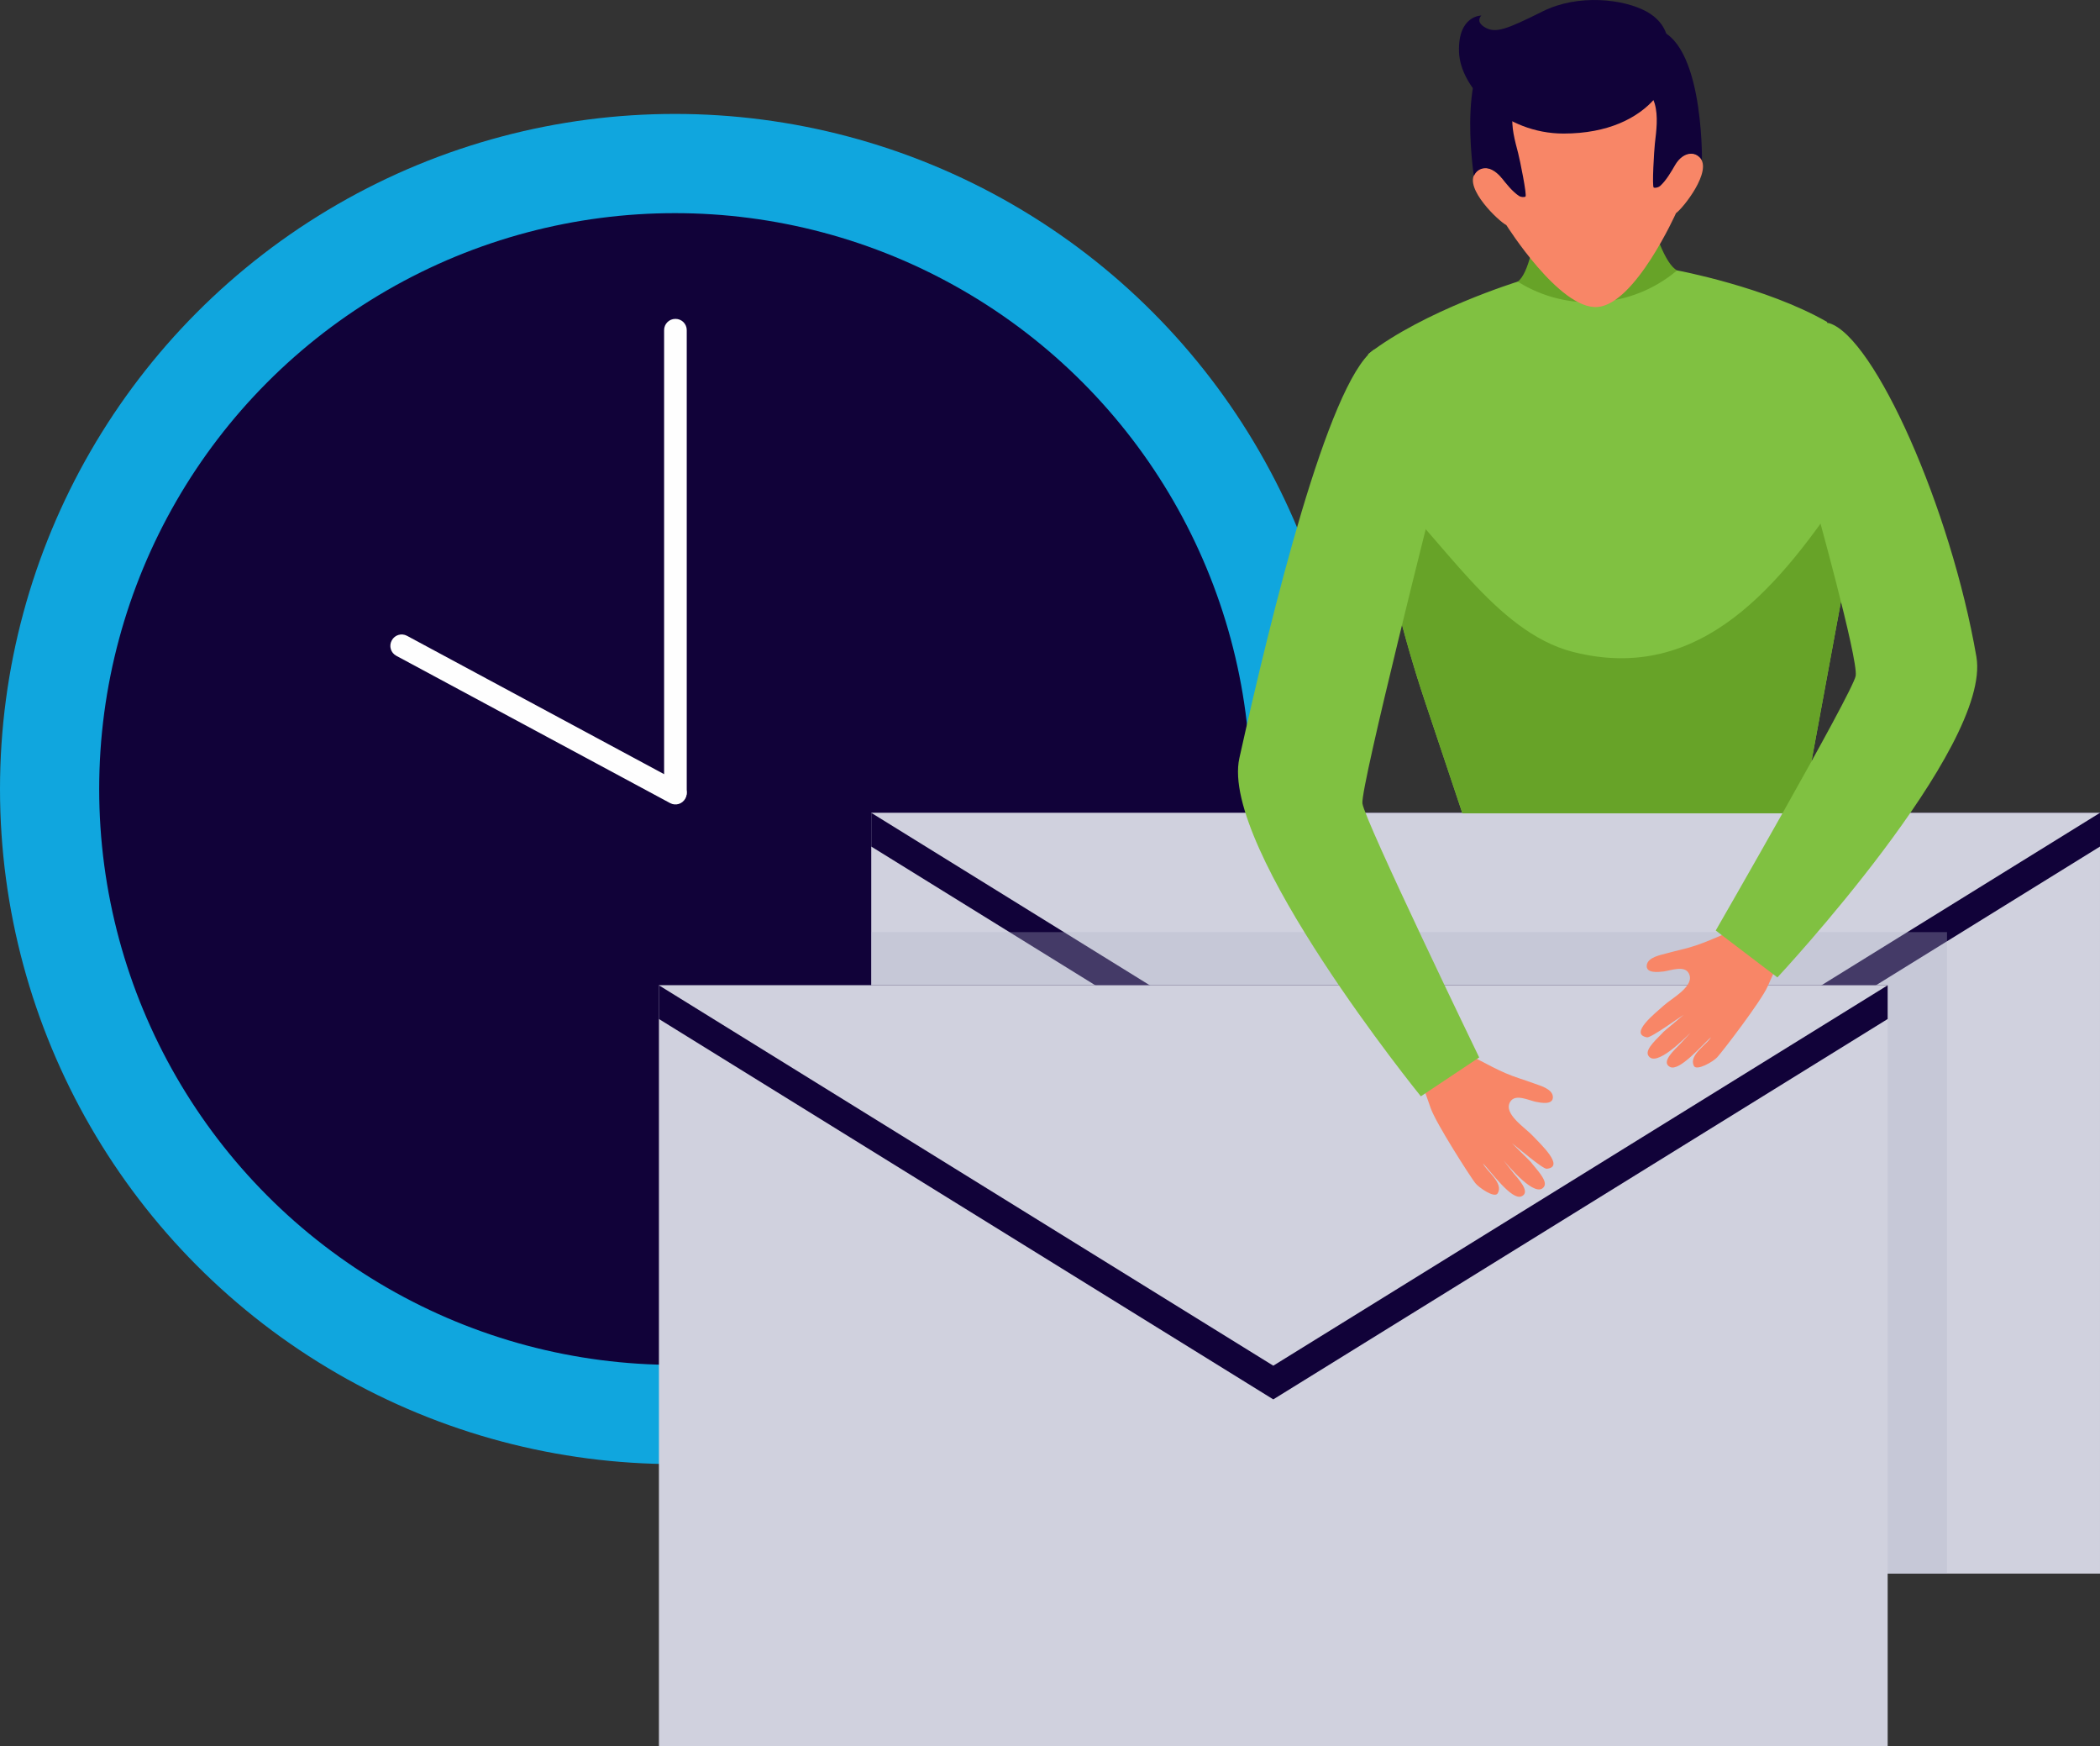
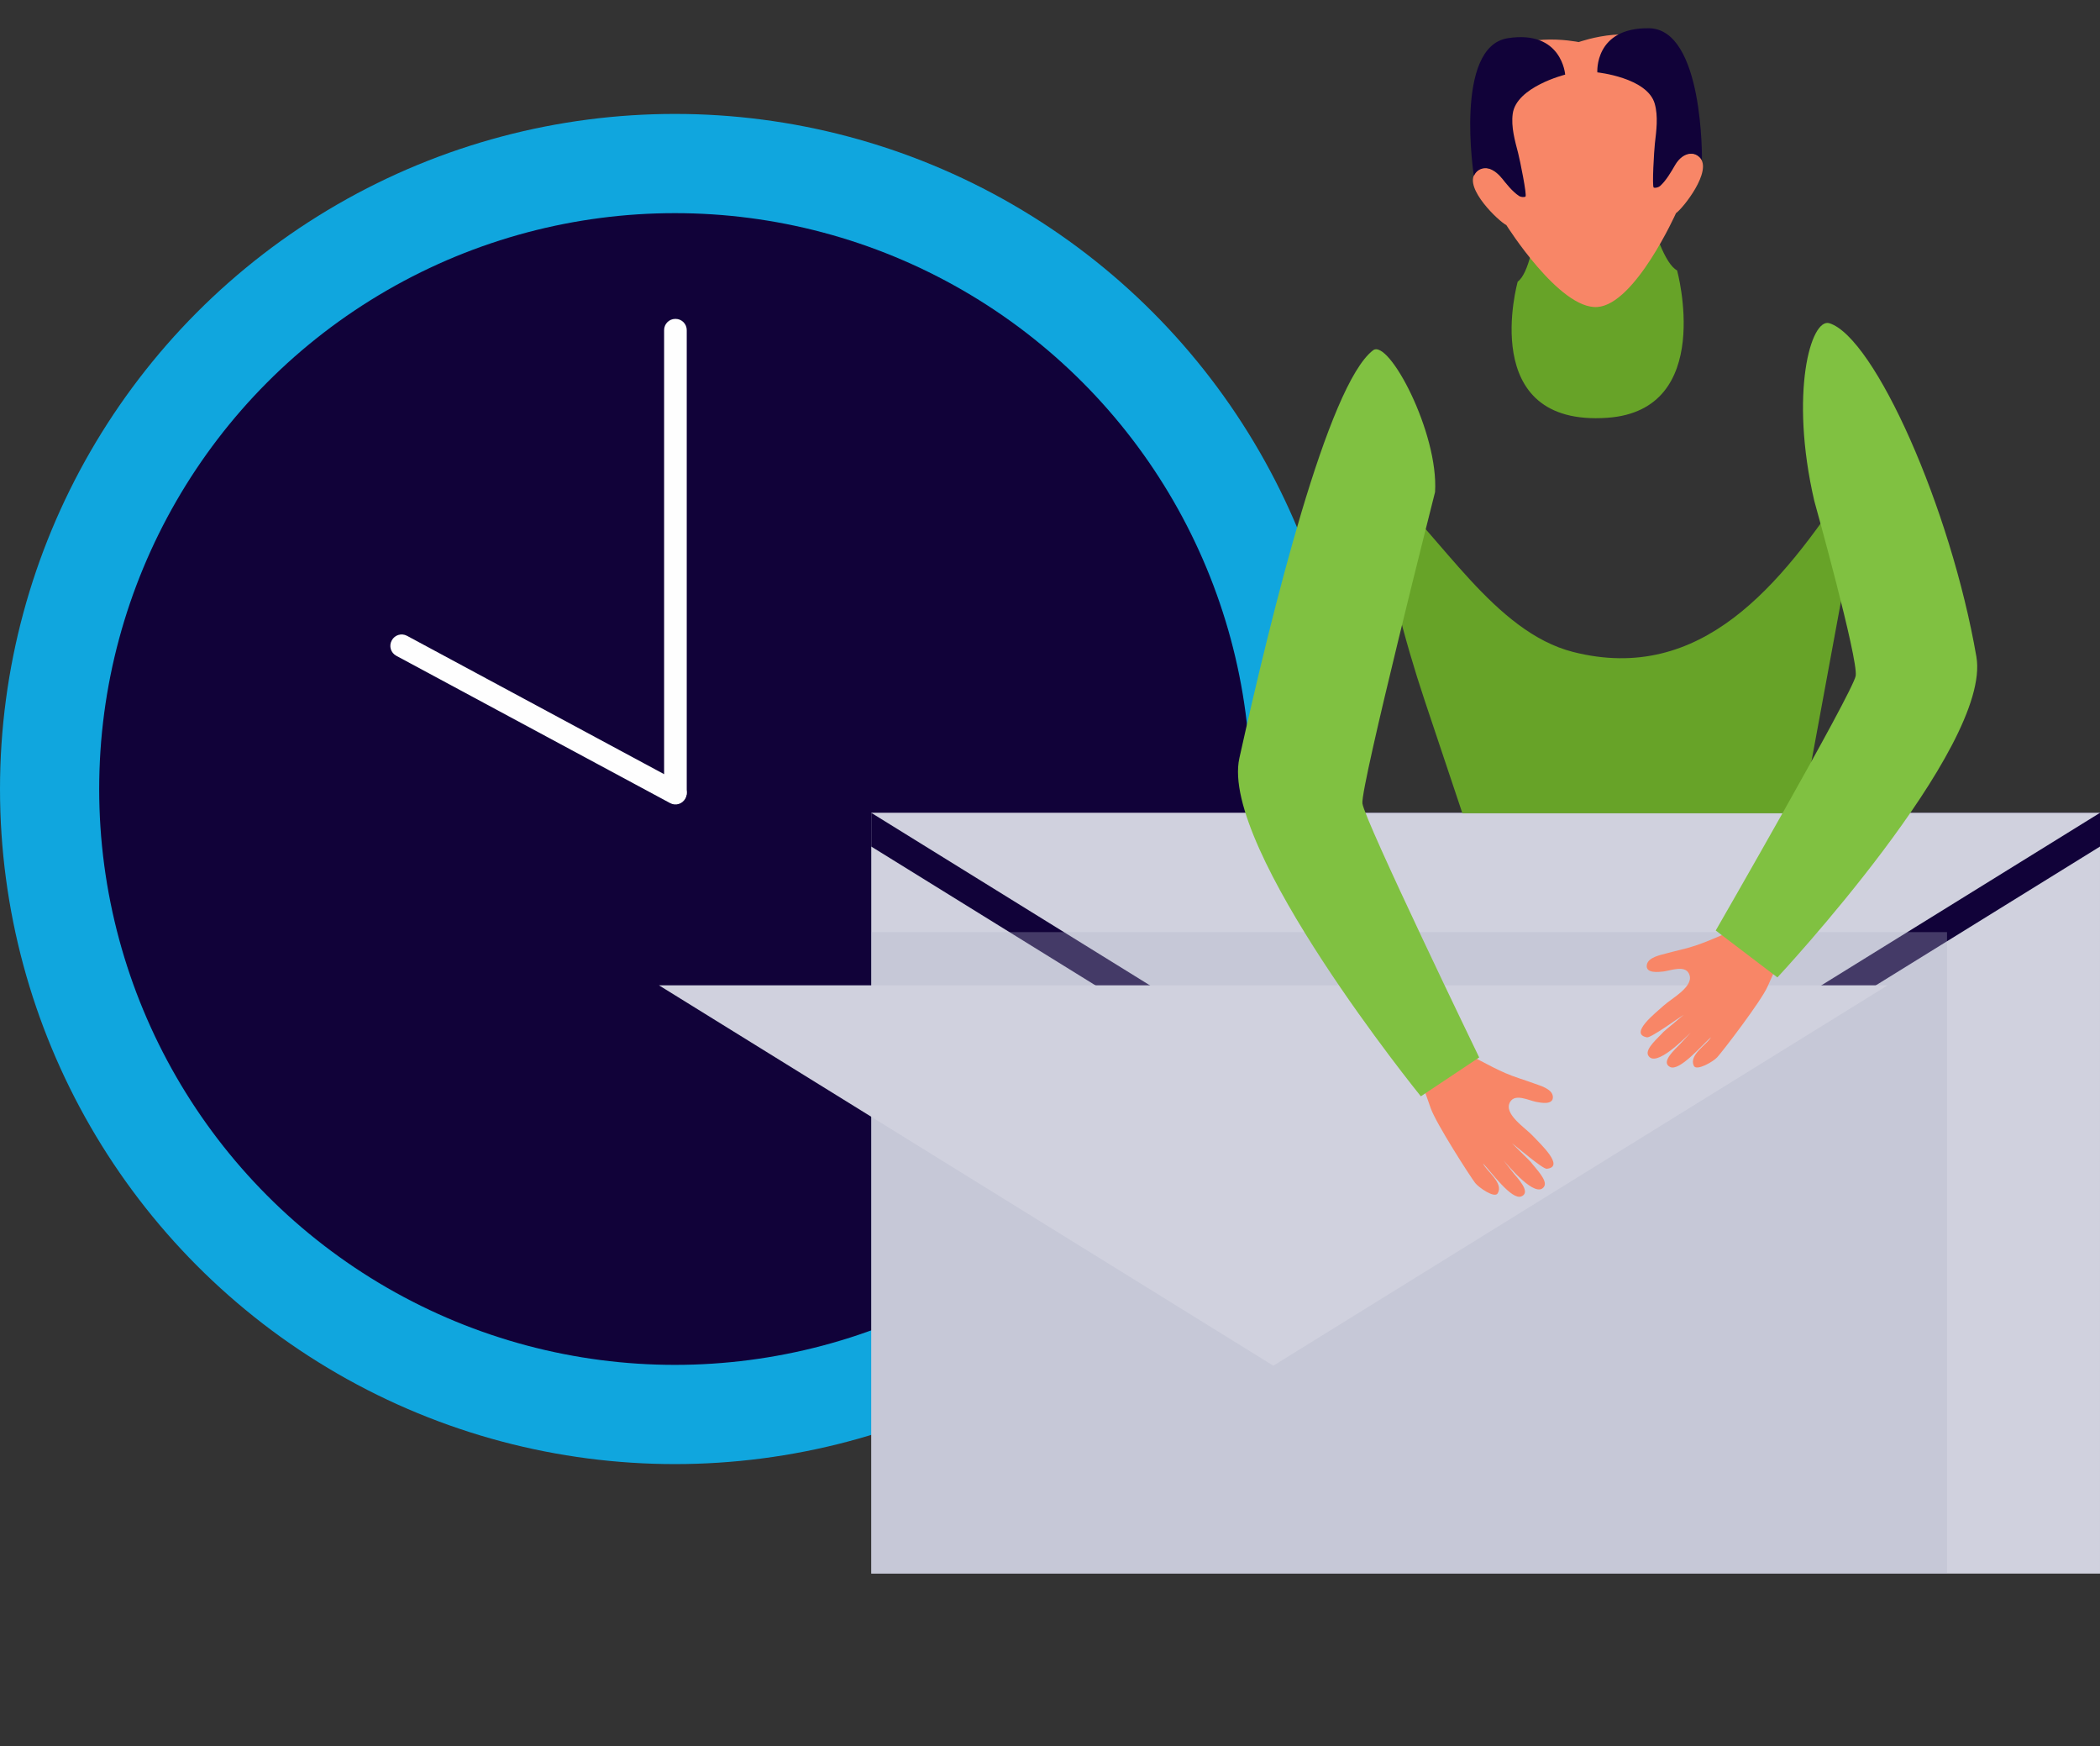
<svg xmlns="http://www.w3.org/2000/svg" version="1.1" id="Layer_1" x="0px" y="0px" width="441.978px" height="367.387px" viewBox="0 0 441.978 367.387" enable-background="new 0 0 441.978 367.387" xml:space="preserve">
  <rect x="0" y="0" width="441.978" height="367.387" fill="#333333" stroke="none" />
  <g>
    <g>
      <circle fill="#10A6DE" cx="142.043" cy="166.014" r="142.043" />
      <circle fill="#110239" cx="142.043" cy="166.014" r="121.167" />
      <g>
        <path fill="#FEFEFE" d="M142.179,169.06h-0.045c-1.307,0-2.362-1.061-2.362-2.362V69.454c0-1.302,1.056-2.357,2.362-2.357h0.045     c1.302,0,2.357,1.056,2.357,2.357v97.243C144.536,167.999,143.48,169.06,142.179,169.06z" />
        <path fill="#FEFEFE" d="M144.255,167.984l-0.021,0.04c-0.623,1.146-2.05,1.578-3.196,0.955l-57.646-31.004     c-1.146-0.623-1.573-2.051-0.955-3.197l0.025-0.045c0.618-1.146,2.051-1.573,3.196-0.955l57.641,31.01     C144.446,165.406,144.873,166.838,144.255,167.984z" />
      </g>
    </g>
    <g>
      <g>
        <rect x="183.37" y="171.024" fill="#D0D1DE" width="258.607" height="160.071" />
        <polygon fill="#110239" points="312.674,258.157 441.978,178.121 441.978,171.024 183.37,171.024 183.37,178.121    " />
        <polygon fill="#D0D1DE" points="312.674,251.061 183.37,171.024 441.978,171.024    " />
      </g>
      <polygon opacity="0.32" fill="#B1B3C8" points="183.37,331.096 409.782,331.096 409.782,203.22 409.782,196.128 409.782,196.128     183.37,196.128   " />
      <g>
-         <rect x="138.682" y="207.315" fill="#D0D1DE" width="258.606" height="160.071" />
-         <polygon fill="#110239" points="267.984,294.442 397.288,214.407 397.288,207.315 138.682,207.315 138.682,214.407    " />
        <polygon fill="#D0D1DE" points="267.984,287.352 138.682,207.315 397.288,207.315    " />
      </g>
    </g>
    <path fill="#67A328" d="M324.941,30.474l9.268-0.648l9.268-0.653c0,0,4.448,25.059,9.494,27.723c0,0,8.066,29.405-14.671,31.009   c-27.516,1.935-18.871-28.646-18.871-28.646C324.052,55.914,324.941,30.474,324.941,30.474z" />
-     <path fill="#80C141" d="M379.24,171.105l10.057-54.51c-1.397-24.602-4.755-48.86-4.755-48.86   c-12.886-7.383-31.571-10.841-31.571-10.841l-0.161,0.13c-9.408,7.83-22.762,8.78-33.18,2.357l-0.201-0.125   c0,0-19.736,6.116-31.462,15.228c0,0-1.427,14.002,1.519,31.06c2.447,14.162,5.779,28.159,10.338,41.789l7.955,23.772H379.24z" />
    <path fill="#67A328" d="M379.24,171.105l10.057-54.51c-0.292-5.126-0.356-10.147-0.286-14.901   c-14.213,21.395-30.939,42.316-57.912,35.486c-16.626-4.211-27.868-24.565-39.99-35.074c-0.89-0.77-1.765-1.498-2.634-2.236   c0.417,2.15,0.829,4.402,1.216,6.734c2.313,13.851,5.71,27.516,10.168,40.834l7.92,23.667H379.24z" />
    <g>
      <path fill="#F88667" d="M310.457,36.464c2.362-3.136,5.76,1.142,5.76,1.142s-5.413-16.399-1.688-24.019    c3.719-7.619,17.736-4.734,17.736-4.734s13.469-4.819,18.223,2.207c4.755,7.021,1.689,24.013,1.689,24.013s2.769-4.709,5.543-1.94    c2.779,2.774-3.503,10.705-4.98,11.711c0,0-8.589,19.193-16.55,19.751c-7.966,0.563-19.158-17.238-19.158-17.238    C315.428,46.566,308.096,39.596,310.457,36.464z" />
      <path fill="#110239" d="M336.185,15.226c0,0,10.534,1.096,12.082,6.604c0.754,2.674,0.342,5.659,0.03,8.368    c-0.166,1.438-0.629,9.112-0.241,9.268c0.382,0.15,1.07-0.085,1.337-0.327c1.326-1.211,2.312-2.96,3.211-4.498    c1.774-3.03,4.649-2.749,5.599-0.975c0,0,0.377-27.566-11.152-27.723C335.521,5.787,336.185,15.226,336.185,15.226z" />
      <path fill="#110239" d="M329.415,15.703c0,0-10.273,2.563-11.037,8.231c-0.372,2.755,0.452,5.649,1.141,8.288    c0.367,1.402,1.9,8.931,1.538,9.142c-0.356,0.206-1.07,0.065-1.367-0.136c-1.487-1.015-2.703-2.603-3.81-4    c-2.186-2.755-4.99-2.071-5.679-0.181c0,0-4.242-27.245,7.151-29.014C328.751,6.265,329.415,15.703,329.415,15.703z" />
    </g>
    <path fill="#F88667" d="M360.103,218.242c-0.84,1.558-4.729,3.724-3.604,6.021c0.567,1.156,4.086-0.895,4.899-1.784   c1.146-1.251,9.223-11.775,10.614-14.892c1.086-2.442,2.116-4.819,3.293-7.041c-2.479-1.754-4.694-3.95-6.689-6.327   c-3.8,1.382-7.876,3.402-11.61,4.688c-1.995,0.689-4.166,1.106-6.187,1.669c-1.276,0.356-3.971,0.814-4.222,2.463   c-0.276,1.814,2.423,1.493,3.488,1.372c1.538-0.182,4.438-1.397,5.367,0.422c1.347,2.648-3.608,5.187-5.332,6.775   c-1.599,1.473-7.388,5.939-3.483,6.658c0.824,0.151,6.811-4.196,7.74-4.759c-0.201,0.216-4.076,3.388-4.272,3.613   c-1.024,1.177-3.93,3.554-3.231,4.905c1.493,2.895,7.991-3.875,8.972-4.77c0.015-0.01-2.488,2.684-2.479,2.674   c-2.091,2.016-3.442,3.749-1.89,4.563C353.443,225.524,358.177,219.921,360.103,218.242z" />
    <path fill="#80C141" d="M361.103,195.787l12.981,9.87c0,0,45.177-48.378,41.88-67.471c-5.418-31.361-21.42-67.119-30.914-70.17   c-3.939-1.267-8.448,14.74-3.206,37.371c0,0,9.303,33.336,8.715,36.814C389.971,145.685,361.103,195.787,361.103,195.787z" />
    <g>
      <path fill="#F88667" d="M312.116,244.788c0.708,1.623,4.407,4.102,3.096,6.303c-0.653,1.101-3.996-1.231-4.734-2.182    c-1.04-1.342-8.223-12.499-9.353-15.716c-0.885-2.518-1.714-4.976-2.709-7.282c2.613-1.548,5-3.553,7.187-5.76    c3.674,1.689,7.574,4.036,11.188,5.624c1.935,0.85,4.061,1.442,6.025,2.171c1.247,0.463,3.896,1.137,4.011,2.8    c0.126,1.829-2.543,1.292-3.593,1.081c-1.519-0.307-4.308-1.76-5.378-0.016c-1.563,2.528,3.161,5.463,4.754,7.188    c1.473,1.598,6.881,6.527,2.926,6.92c-0.829,0.086-6.443-4.739-7.323-5.378c0.182,0.231,3.785,3.714,3.961,3.95    c0.925,1.257,3.623,3.87,2.819,5.157c-1.724,2.759-7.649-4.519-8.554-5.488c-0.011-0.016,2.262,2.88,2.251,2.864    c1.92,2.182,3.126,4.021,1.508,4.704C318.157,252.593,313.896,246.622,312.116,244.788z" />
      <path fill="#80C141" d="M311.317,222.493l-12.278,8.178c0,0-42.397-52.253-38.191-71.17c6.9-31.039,18.641-78.528,28.13-85.795    c3.287-2.519,13.831,17.389,13.052,29.827c0,0-15.711,62.009-15.288,65.512C287.158,172.553,311.317,222.493,311.317,222.493z" />
    </g>
-     <path fill="#110239" d="M351.076,9.234c0,0,0.23-4.211-4.563-6.819c-4.79-2.608-14.324-3.779-21.878,0   c-7.554,3.774-9.845,4.629-12.052,3.372c-2.201-1.262-0.809-2.519-0.809-2.519s-4.945-0.045-4.704,7.63s9.675,17.203,21.997,17.203   C347.895,28.102,353.985,14.944,351.076,9.234z" />
  </g>
</svg>